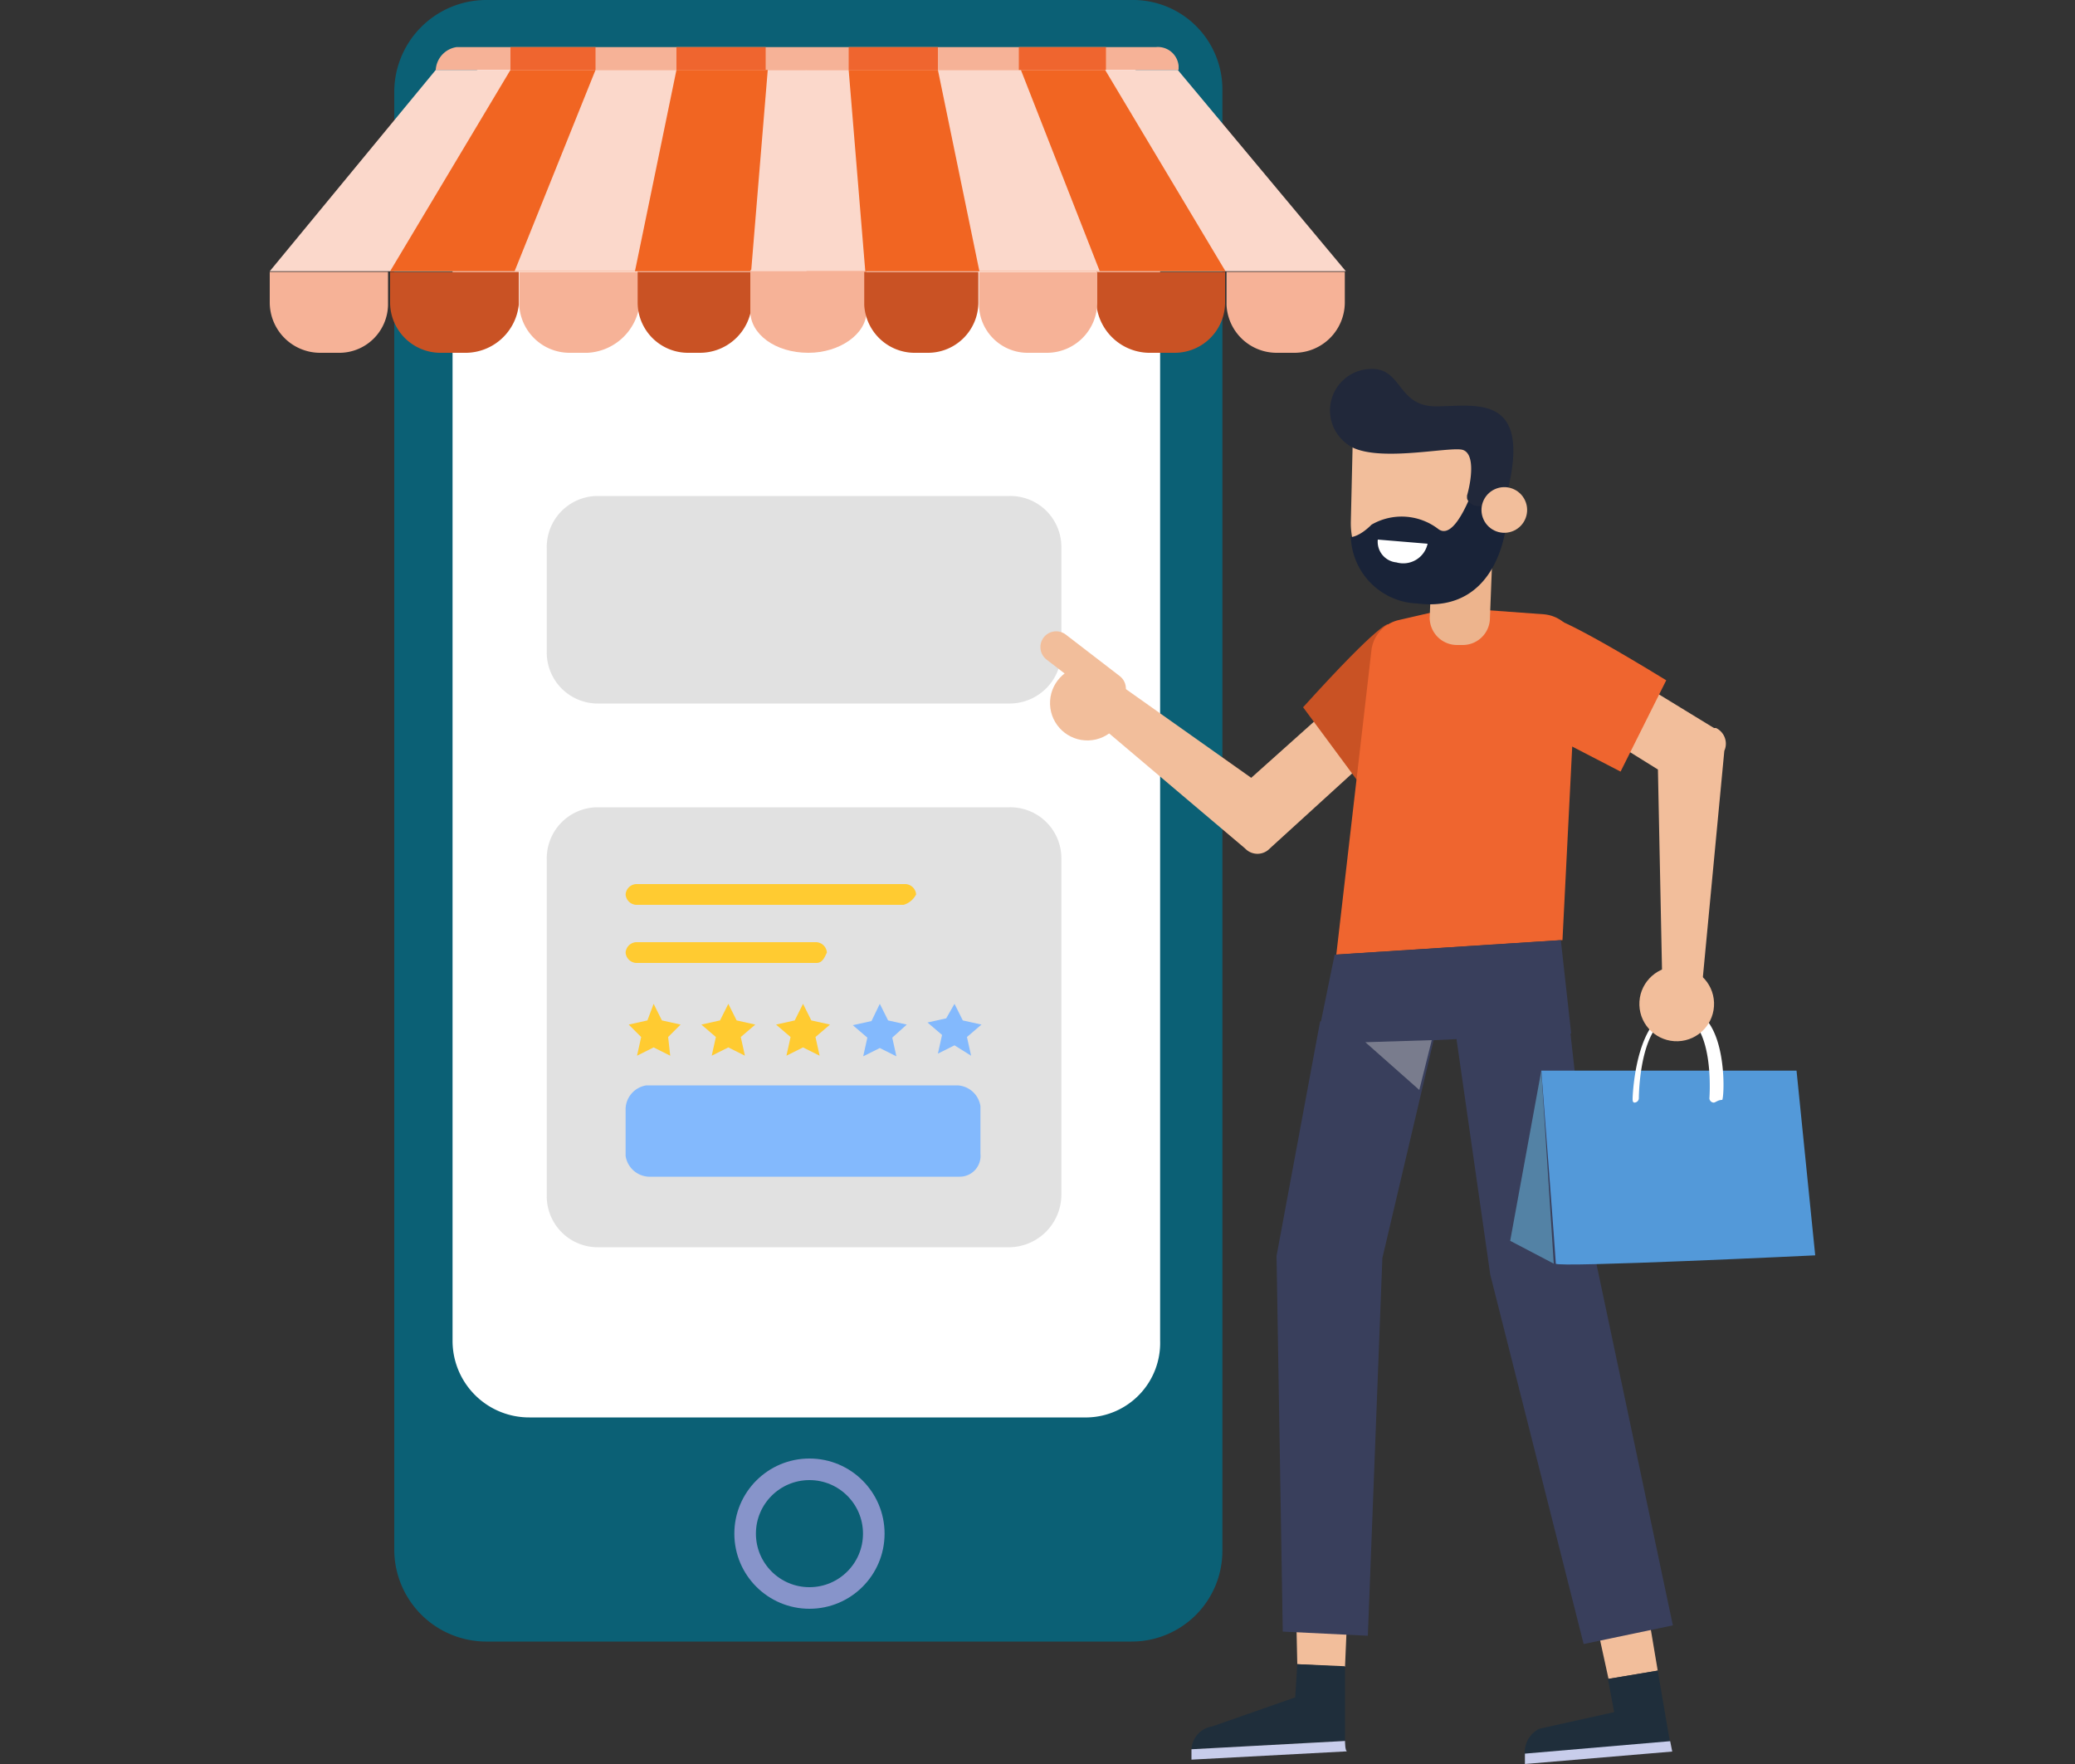
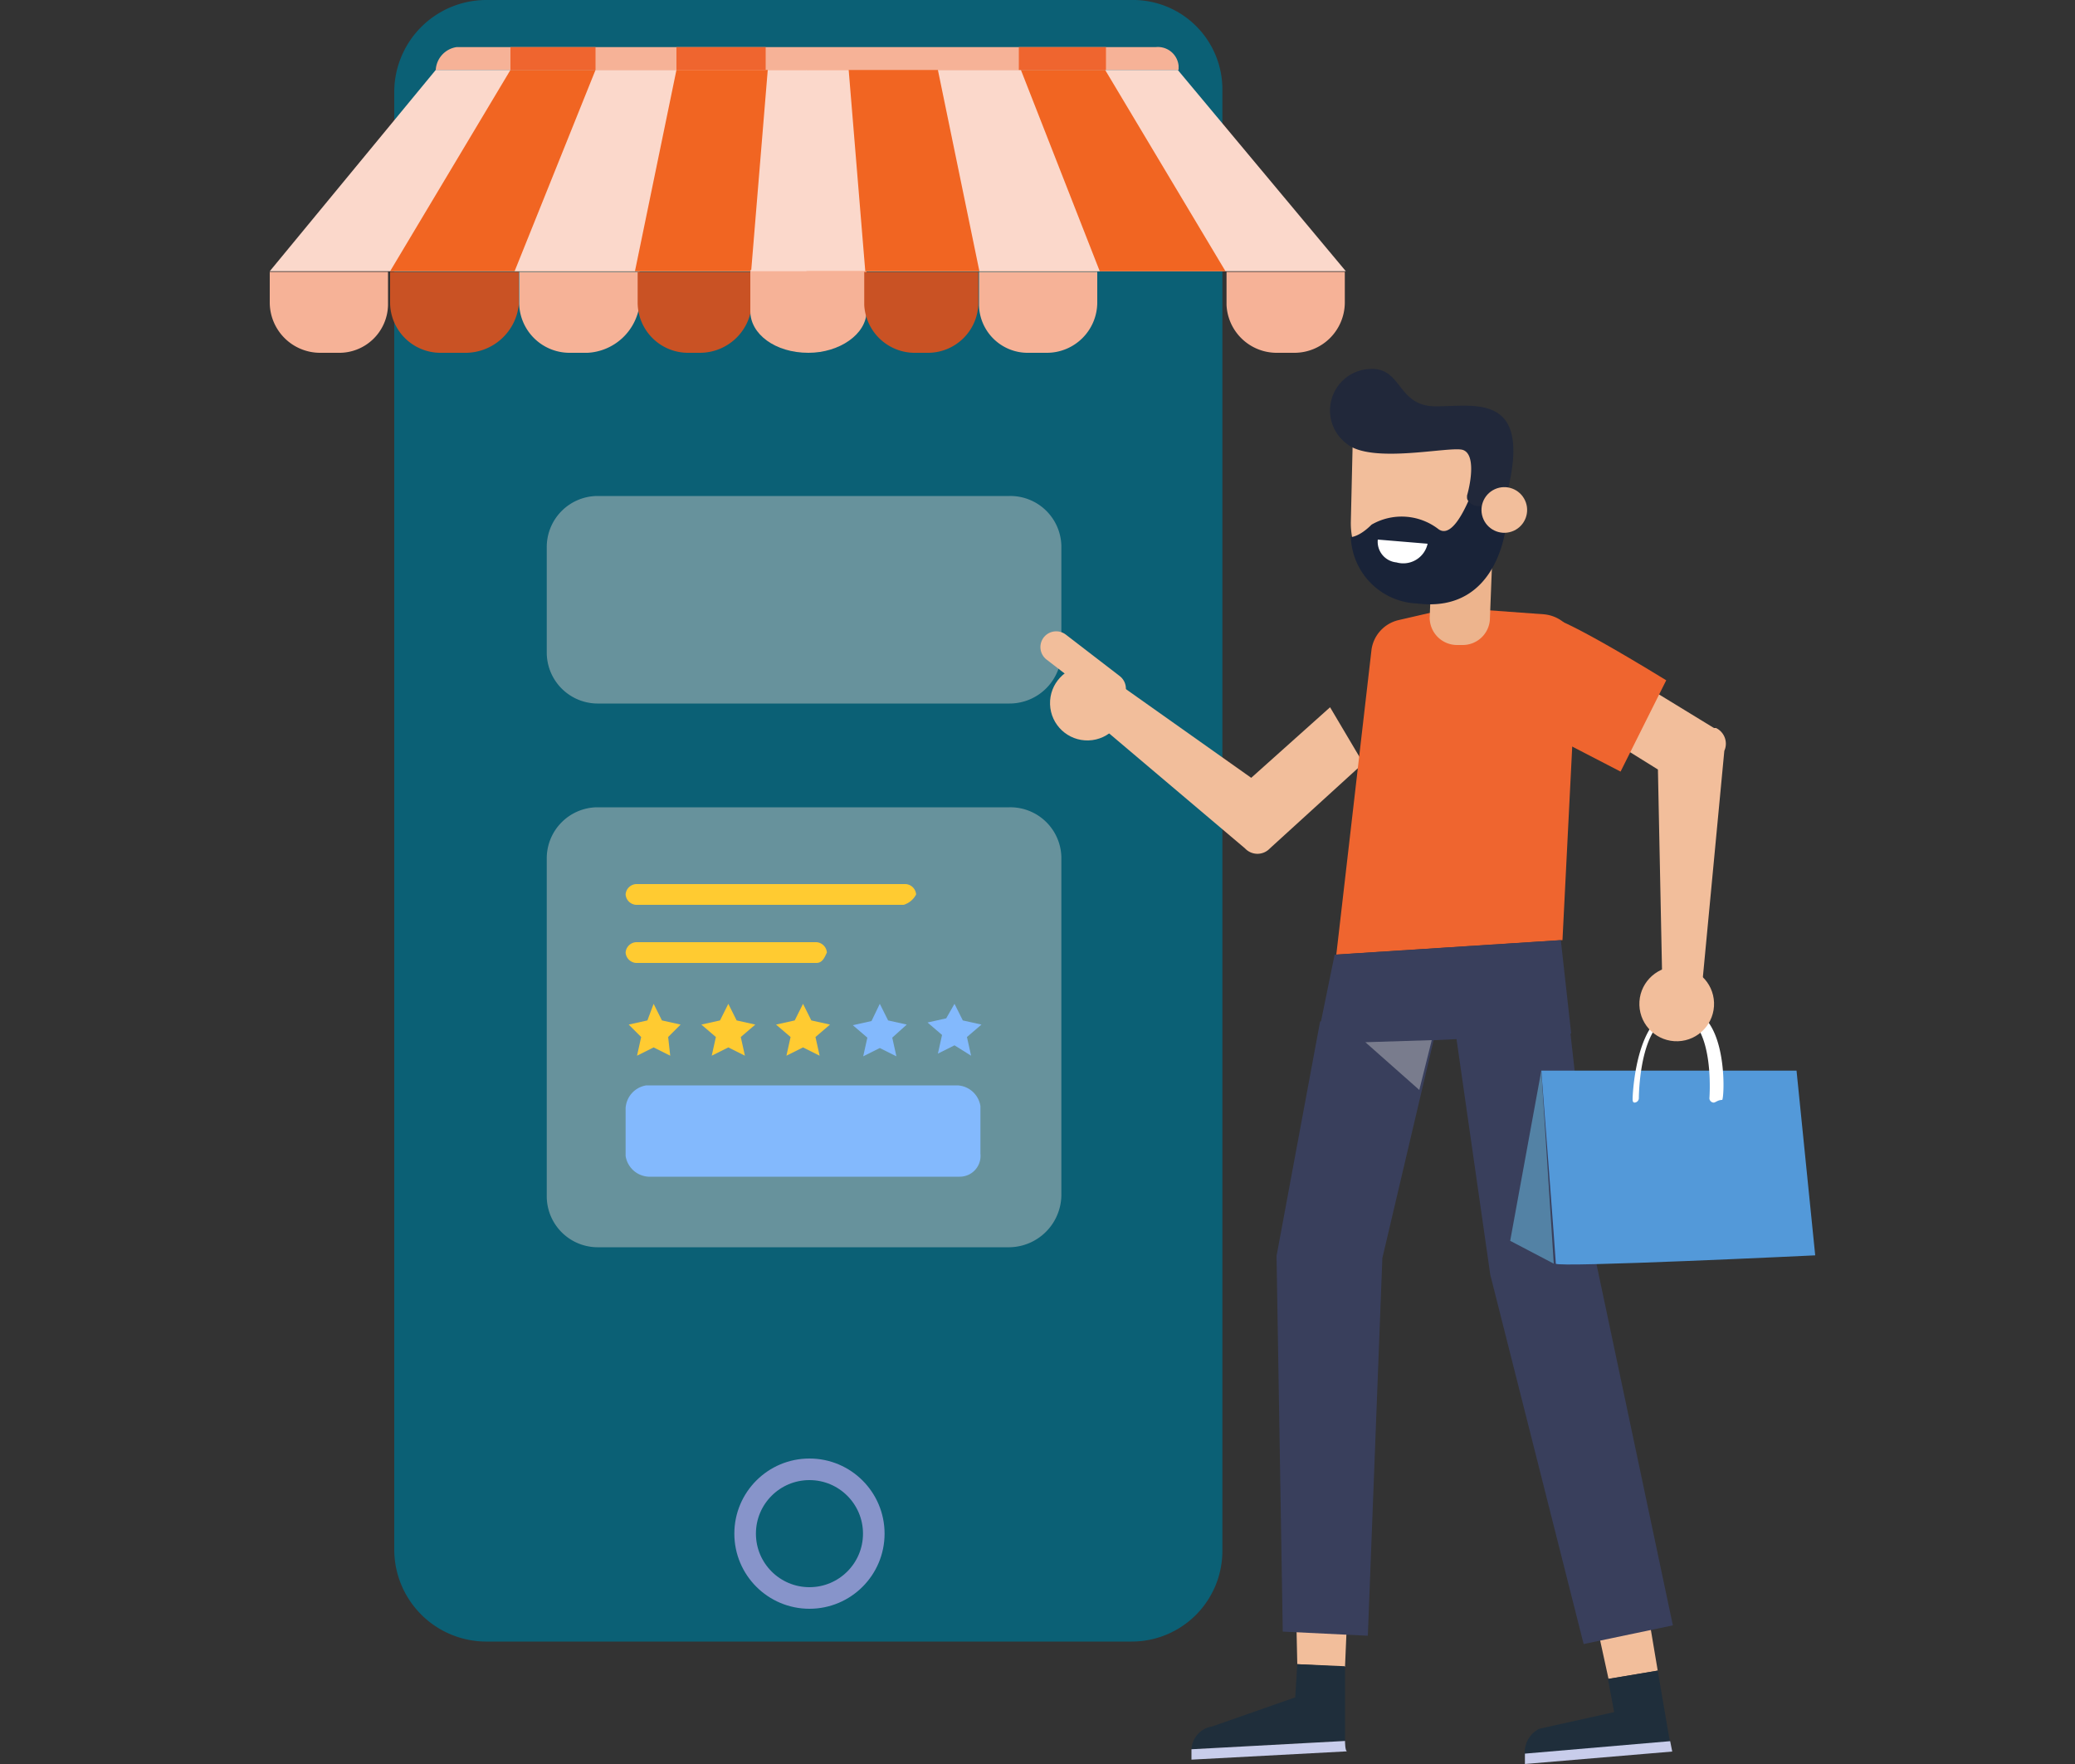
<svg xmlns="http://www.w3.org/2000/svg" id="Layer_1" data-name="Layer 1" viewBox="0 0 100 85">
  <rect x="0" y="0" width="100" height="85" fill="#333333" stroke="none" />
  <defs>
    <style>.cls-1{fill:#0b6075;}.cls-2{fill:#fff;}.cls-22,.cls-3{fill:none;}.cls-3{stroke:#8794ca;stroke-miterlimit:10;stroke-width:1.04px;}.cls-4{fill:#f6b297;}.cls-5{fill:#c95224;}.cls-6{fill:#fbd8cb;}.cls-7{fill:#f16522;}.cls-8{fill:#ef652f;}.cls-9{fill:#c4c4c4;opacity:0.5;}.cls-14,.cls-9{isolation:isolate;}.cls-10{fill:#ffcb31;}.cls-11{fill:#83b9fd;}.cls-12{fill:#f2be9b;}.cls-13{fill:#393f5c;}.cls-14{fill:#cacaca;opacity:0.44;}.cls-15{fill:#1f2e3b;}.cls-16{fill:#c8cdeb;}.cls-17{fill:#edb48d;}.cls-18{fill:#192338;}.cls-19{fill:#21283a;}.cls-20{fill:#5399d9;}.cls-21{fill:#5382a5;}.cls-22{stroke:#f2be9b;stroke-linecap:round;stroke-linejoin:round;stroke-width:1.52px;}</style>
  </defs>
  <title>UNIK_ícones</title>
  <path class="cls-1" d="M54.51,79.1H23.41A4.44,4.44,0,0,1,19,74.7V4.4A4.44,4.44,0,0,1,23.41,0h31.1a4.31,4.31,0,0,1,4.4,4.4h0V74.7A4.37,4.37,0,0,1,54.51,79.1Z" />
-   <path class="cls-2" d="M52.31,68.3H25.51a3.69,3.69,0,0,1-3.7-3.7h0V6.1a3.69,3.69,0,0,1,3.7-3.7h26.7a3.69,3.69,0,0,1,3.7,3.7h0V64.6a3.59,3.59,0,0,1-3.5,3.7Z" />
  <circle class="cls-3" cx="39.01" cy="73.9" r="3.1" />
  <path class="cls-4" d="M56.8,3.37H21a1.18,1.18,0,0,1,1-1.1H55.7a1,1,0,0,1,1.1.9v.2Z" />
  <path class="cls-4" d="M16.3,17h-.9a2.43,2.43,0,0,1-2.4-2.4v-1.5h5.7v1.6A2.35,2.35,0,0,1,16.3,17Z" />
  <path class="cls-5" d="M22.5,17H21.2a2.43,2.43,0,0,1-2.4-2.4v-1.5H25v1.6A2.59,2.59,0,0,1,22.5,17Z" />
  <path class="cls-4" d="M28.32,17h-.9a2.43,2.43,0,0,1-2.4-2.4v-1.5h5.8v1.6A2.67,2.67,0,0,1,28.32,17Z" />
  <path class="cls-5" d="M33.73,17h-.6a2.43,2.43,0,0,1-2.4-2.4v-1.5h5.5v1.6A2.51,2.51,0,0,1,33.73,17Z" />
  <path class="cls-6" d="M21,3.37l-8,9.7H38.9V3.37Z" />
  <path class="cls-7" d="M24.6,3.37l-5.8,9.7H39V3.37Z" />
  <path class="cls-6" d="M28.7,3.37l-3.9,9.7h14V3.37Z" />
  <path class="cls-7" d="M32.6,3.37l-2,9.7h8.2V3.37Z" />
  <path class="cls-4" d="M36.16,13v2c0,1.1,1.2,2,2.8,2h0c1.5,0,2.8-.9,2.8-2V13Z" />
  <path class="cls-4" d="M61.51,17h.9a2.43,2.43,0,0,0,2.4-2.4v-1.5h-5.7v1.6A2.42,2.42,0,0,0,61.51,17Z" />
-   <path class="cls-5" d="M55.34,17h1.3a2.43,2.43,0,0,0,2.4-2.4v-1.5h-6.2v1.6A2.59,2.59,0,0,0,55.34,17Z" />
  <path class="cls-4" d="M49.58,17h.9a2.43,2.43,0,0,0,2.4-2.4v-1.5h-5.7v1.6A2.35,2.35,0,0,0,49.58,17Z" />
  <path class="cls-5" d="M44.15,17h.6a2.43,2.43,0,0,0,2.4-2.4v-1.5h-5.5v1.6A2.44,2.44,0,0,0,44.15,17Z" />
  <path class="cls-6" d="M56.76,3.37H38.86v9.7h26Z" />
  <path class="cls-7" d="M53.26,3.37H38.86v9.7h20.2Z" />
  <path class="cls-6" d="M39,3.37v9.7H53l-3.8-9.7Z" />
  <path class="cls-7" d="M39,3.37v9.7h8.2l-2-9.7Z" />
  <path class="cls-6" d="M37,3.37l-.8,9.7h5.5l-.8-9.7Z" />
  <rect class="cls-8" x="24.6" y="2.27" width="4.1" height="1.1" />
  <rect class="cls-8" x="49.1" y="2.27" width="4.2" height="1.1" />
  <rect class="cls-8" x="32.6" y="2.27" width="4.3" height="1.1" />
-   <rect class="cls-8" x="40.9" y="2.27" width="4.3" height="1.1" />
  <path class="cls-9" d="M48.65,60.1H28.85a2.46,2.46,0,0,1-2.5-2.4h0V41.4a2.46,2.46,0,0,1,2.4-2.5h19.9a2.46,2.46,0,0,1,2.5,2.4h0V57.6a2.54,2.54,0,0,1-2.5,2.5Z" />
  <path class="cls-9" d="M48.65,33.9H28.85a2.46,2.46,0,0,1-2.5-2.4h0V26.4a2.46,2.46,0,0,1,2.4-2.5h19.9a2.46,2.46,0,0,1,2.5,2.4h0v5A2.5,2.5,0,0,1,48.65,33.9Z" />
  <path class="cls-10" d="M43.55,43.6H30.65a.54.54,0,0,1-.5-.5h0a.54.54,0,0,1,.5-.5h13a.54.54,0,0,1,.5.5h0A1,1,0,0,1,43.55,43.6Z" />
  <path class="cls-10" d="M39.35,46.4h-8.7a.54.54,0,0,1-.5-.5h0a.54.54,0,0,1,.5-.5h8.7a.54.54,0,0,1,.5.5h0c-.1.2-.2.5-.5.5Z" />
  <path class="cls-10" d="M31.5,48.37l.4.8.9.2-.6.6.1.9-.8-.4-.8.4.2-.9-.6-.6.9-.2Z" />
  <path class="cls-10" d="M35.1,48.37l.4.8.9.2-.7.6.2.9-.8-.4-.8.4.2-.9-.7-.6.9-.2Z" />
  <path class="cls-10" d="M38.7,48.37l.4.8.9.2-.7.6.2.9-.8-.4-.8.4.2-.9-.7-.6.9-.2Z" />
  <path class="cls-11" d="M42.4,48.37l.4.8.9.2L43,50l.2.9-.8-.4-.8.4.2-.9-.7-.6.9-.2Z" />
  <path class="cls-11" d="M46,48.37l.4.8.9.2-.7.6.2.9-.8-.5-.8.4.2-.9-.7-.6.9-.2Z" />
  <path class="cls-11" d="M46.25,56.7h-15a1.18,1.18,0,0,1-1.1-1h0V53.4a1.18,1.18,0,0,1,1-1.1h15a1.18,1.18,0,0,1,1.1,1h0v2.3A1,1,0,0,1,46.25,56.7Z" />
  <path class="cls-12" d="M64.1,34.08l-3.8,3.4-6.5-4.6-1.6,1.4,7.8,6.6a.82.82,0,0,0,1.2,0h0l4.5-4.1Z" />
-   <path class="cls-5" d="M66.9,30.08s-.3-.2-4.1,4L65.7,38l1.7-1.9Z" />
  <path class="cls-12" d="M75.4,34.28l4.5,2.8.2,9.8,1.9.9,1.1-11.6a.84.84,0,0,0-.4-1.1h-.1l-5.4-3.3Z" />
  <path class="cls-8" d="M70,29.28l-2.6.6a1.71,1.71,0,0,0-1.3,1.4L64.4,46l10.9-.7.7-13.9a1.75,1.75,0,0,0-1.6-1.8Z" />
  <path class="cls-12" d="M79.89,80.5l-.77-4.58-2.6.4,1,4.58Z" />
  <path class="cls-12" d="M64.82,80.32l.2-4.7h-2.6l.1,4.57Z" />
  <path class="cls-13" d="M64.32,46l-.9,4.4,12.3-.6-.5-4.5Z" />
  <path class="cls-13" d="M69.42,48.72l-2.8,11.9-.7,18.2-4.1-.2-.3-18.1,2.1-11.3Z" />
  <path class="cls-14" d="M69,50.12l-3.2.1,2.6,2.3Z" />
  <path class="cls-13" d="M75.62,49.22l1.3,11.6,3.7,17.5-4.3.9-4.5-17.8L70,48.72Z" />
  <path class="cls-15" d="M62.52,80.19l2.3.1v3.6l-7.4.4h0a1.18,1.18,0,0,1,1-1.1l4-1.4Z" />
  <path class="cls-16" d="M64.82,83.89l-7.4.4v.5l7.5-.4C64.82,84.39,64.82,83.89,64.82,83.89Z" />
  <path class="cls-15" d="M77.49,80.9l2.4-.4.6,3.5-7,.6h0a1.27,1.27,0,0,1,.7-1.3l3.6-.8Z" />
  <path class="cls-16" d="M80.49,83.9l-7,.6V85l7.1-.6Z" />
  <path class="cls-17" d="M70.5,31.08h-.3a1.32,1.32,0,0,1-1.3-1.3h0l.2-5.1,2.9.1-.2,5.1A1.31,1.31,0,0,1,70.5,31.08Z" />
  <path class="cls-12" d="M68.7,28.88h0a3.67,3.67,0,0,1-3.6-3.7l.1-4.3,7.3.2-.1,4.3A3.65,3.65,0,0,1,68.7,28.88Z" />
  <path class="cls-18" d="M65.1,25.88s.4,0,1-.6a2.9,2.9,0,0,1,3.2.2c1,.8,2.1-3.1,2.1-3.1l.1,2.1s-.2.7,1.1.7c0,0-.3,4.4-4.3,3.9A3.33,3.33,0,0,1,65.1,25.88Z" />
  <path class="cls-19" d="M72.3,24.38H71.2c-.2,0-.5-.2-.5-.4v-.1c.2-.7.4-2-.2-2.2s-4.4.7-5.6-.3a2,2,0,0,1,1.1-3.6c1.6-.1,1.3,1.8,3.2,1.8s4.7-.7,3.4,4.3Z" />
  <circle class="cls-12" cx="72.5" cy="24.57" r="1.1" transform="translate(-3.64 32.52) rotate(-24.68)" />
  <path class="cls-2" d="M66.4,26l2.4.2a1.2,1.2,0,0,1-1.5.9A1,1,0,0,1,66.4,26Z" />
  <path class="cls-8" d="M74.8,29.78s.6,0,5.5,3l-2.2,4.4-2.9-1.5Z" />
  <path class="cls-20" d="M74.28,51.59h12.3l.9,8.9s-12.5.6-12.5.4S74.28,51.59,74.28,51.59Z" />
  <path class="cls-21" d="M74.28,51.59l-1.5,8.2,2.1,1.1Z" />
  <path class="cls-2" d="M82.58,53.13h0a.22.22,0,0,1-.2-.2s.2-2.5-.7-3.6a1.23,1.23,0,0,0-.8-.4,1.14,1.14,0,0,0-.8.3c-1.1.9-1.1,3.7-1.1,3.7a.22.22,0,0,1-.2.2c-.1,0-.1-.1-.1-.2S78.78,50,80,49a1.5,1.5,0,0,1,1.1-.4,1.61,1.61,0,0,1,1.1.5c1,1.1.9,3.7.8,3.9C82.78,53,82.68,53.13,82.58,53.13Z" />
  <circle class="cls-12" cx="52.4" cy="33.88" r="1.8" transform="translate(-1.13 1.82) rotate(-1.97)" />
  <line class="cls-22" x1="53.5" y1="33.18" x2="50.9" y2="31.18" />
  <circle class="cls-12" cx="80.8" cy="48.38" r="1.8" transform="translate(-1.61 2.8) rotate(-1.97)" />
</svg>